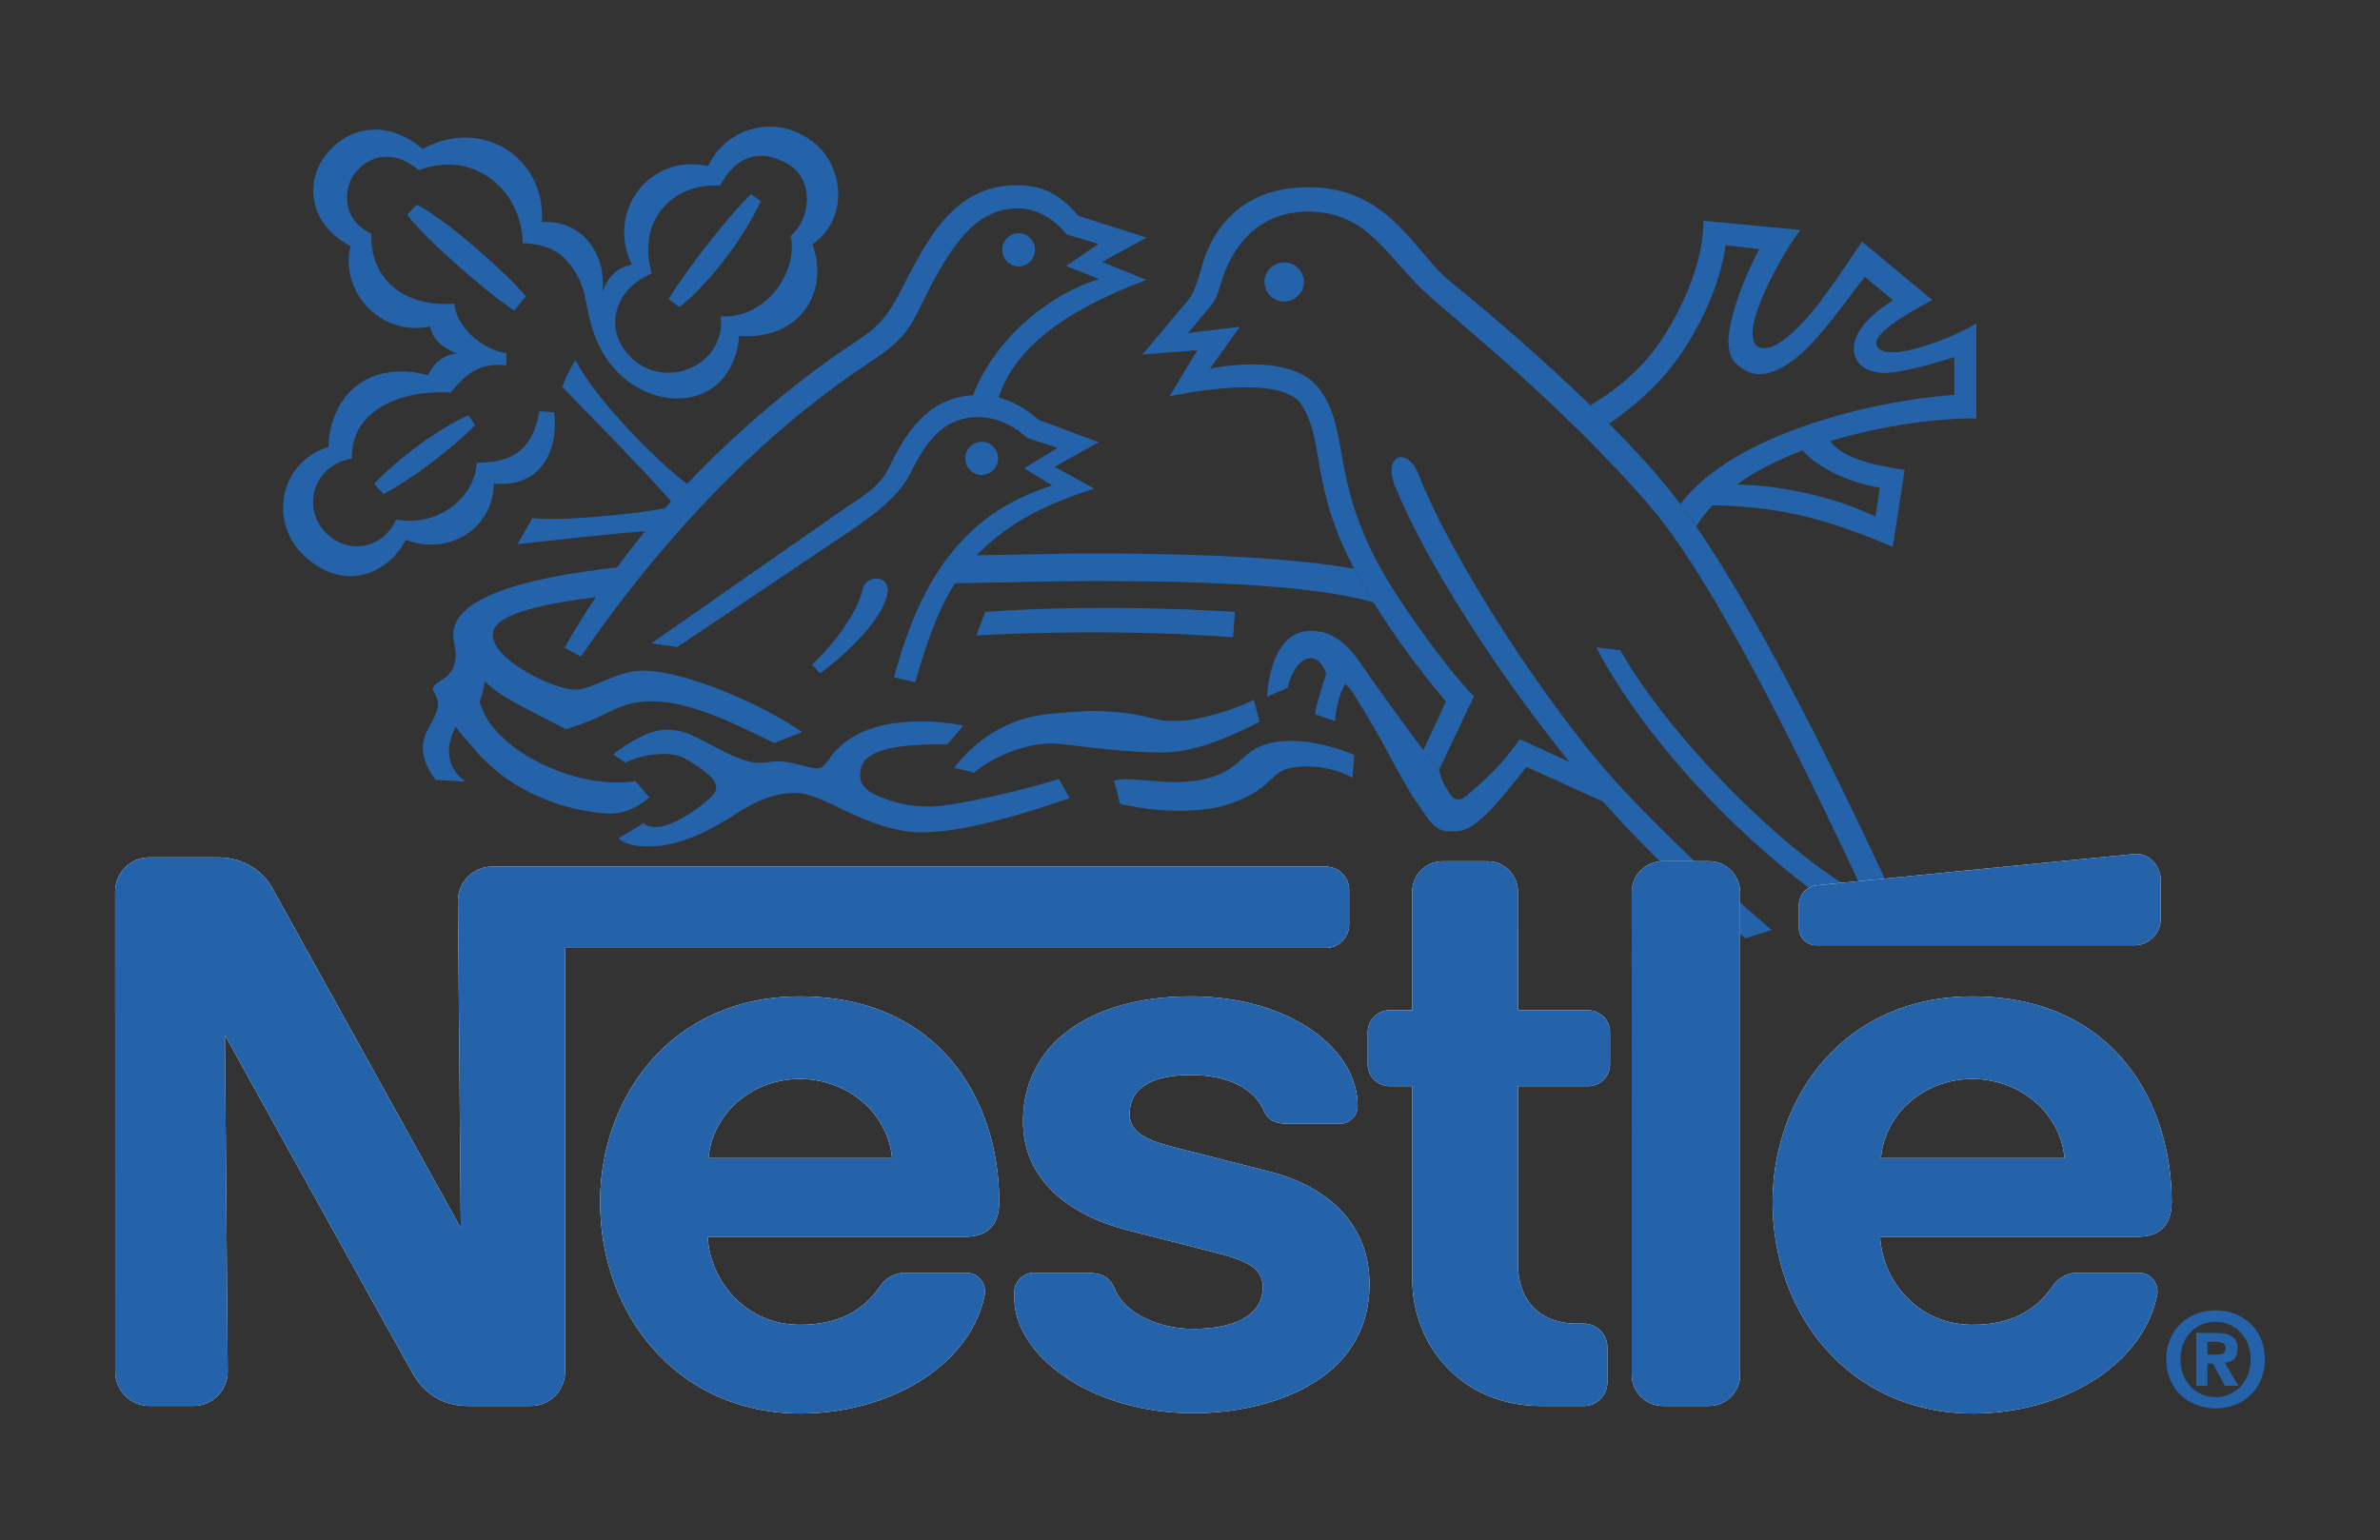
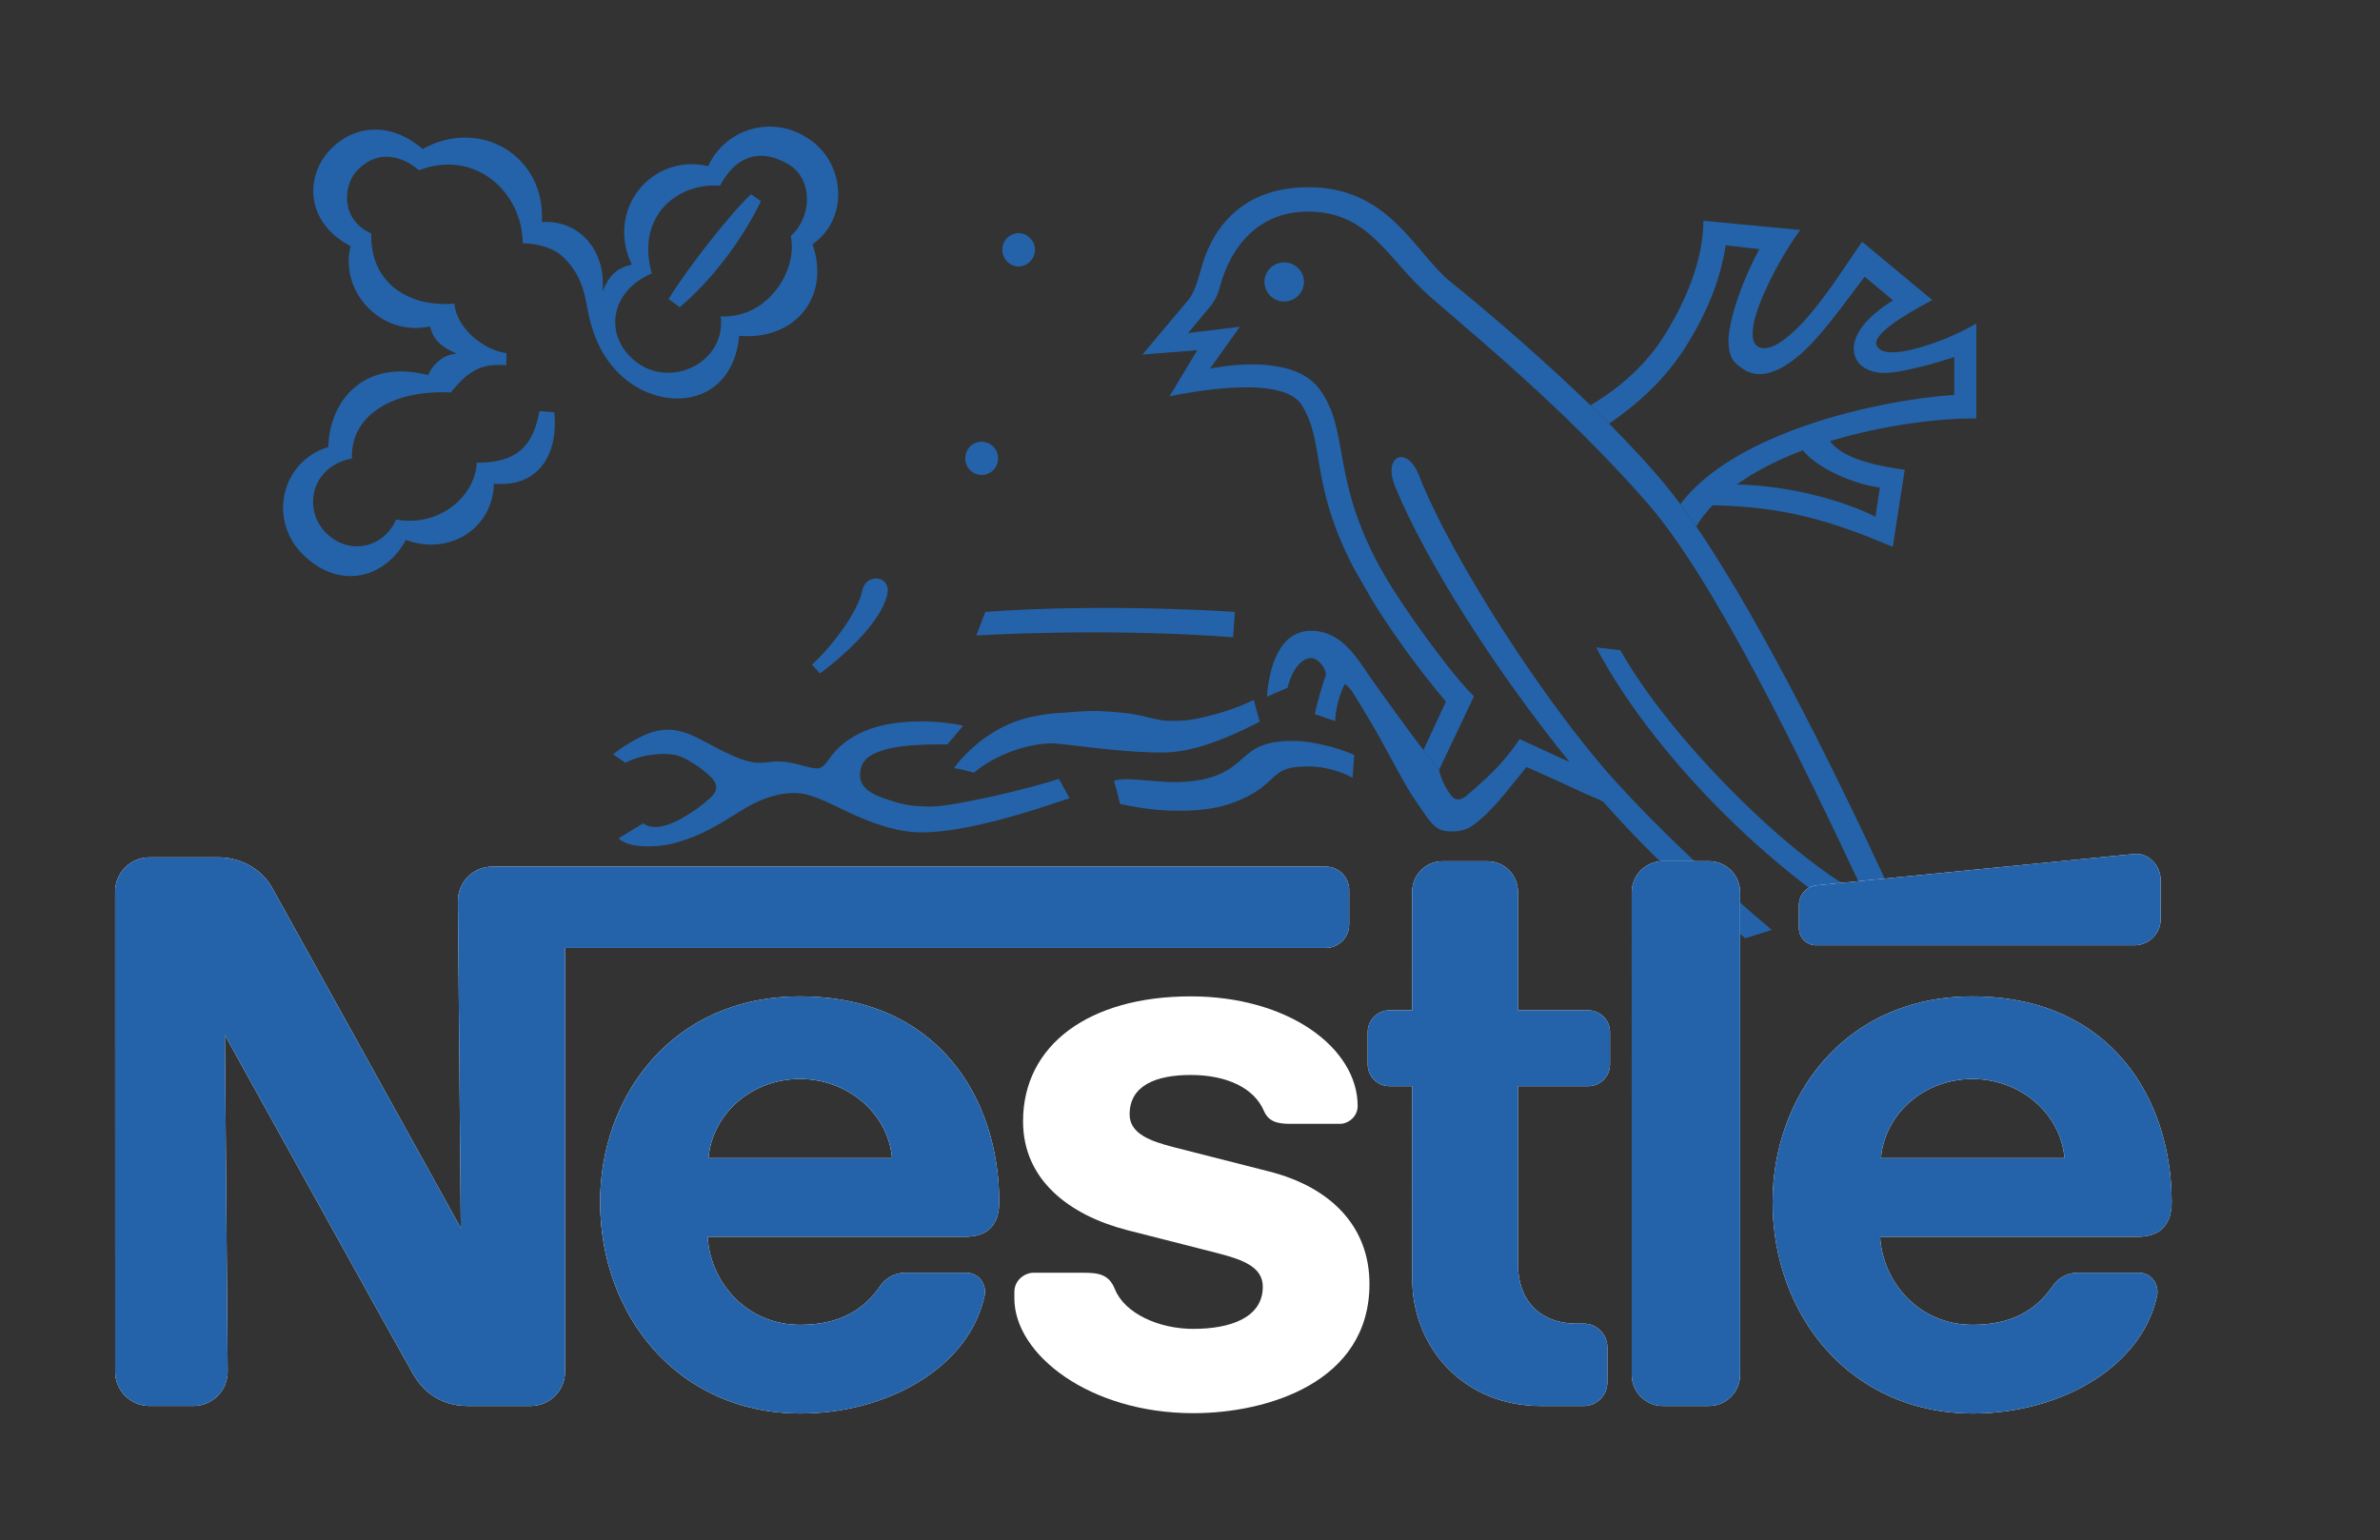
<svg xmlns="http://www.w3.org/2000/svg" version="1.1" id="katman_1" x="0px" y="0px" viewBox="0 0 1102.4 713.53" style="enable-background:new 0 0 1102.4 713.53;" xml:space="preserve">
  <rect x="0" y="0" width="1102.4" height="713.53" fill="#333333" stroke="none" />
  <style type="text/css"> .st0{fill-rule:evenodd;clip-rule:evenodd;fill:#2463A9;} .st1{fill-rule:evenodd;clip-rule:evenodd;fill:#FFFFFF;} </style>
  <g>
    <path class="st0" d="M454.71,220.04c4.19,0,7.57-3.41,7.57-7.59c0.11-4.19-3.19-7.67-7.38-7.78c-4.19-0.11-7.67,3.19-7.78,7.38 c0,0.14,0,0.27,0,0.41C447.12,216.63,450.49,220.04,454.71,220.04L454.71,220.04z M546.35,375.62c11.26,0,18.83-1.52,24.94-3.77 c6.07-2.26,10.73-4.97,14.13-7.76c3.22-2.64,5.27-5.31,8.7-7.07c3.03-1.57,7.3-1.94,12.09-1.94c6.88,0,14.62,2.13,20.27,5.24 l0.81-10.53c-3.77-1.86-17.06-6.52-28.6-6.52c-13.11,0-18.07,3.54-22.91,7.91c-5.63,5.11-12.76,11.18-32.01,11.18 c-5.13,0-17.44-1.39-22.44-1.39c-3.04,0-5.37,0.76-5.37,0.76c0.92,2.88,2.88,10.81,2.88,10.81 C523.45,373.14,531.49,375.62,546.35,375.62L546.35,375.62z M487.16,344.41c3.9,0,15.24,1.73,28.34,2.99 c7.44,0.7,15.4,1.25,22.92,1.25c14.71,0,30.82-7,45.07-14.3l-2.79-10.14c-6.65,3.64-19.32,7.7-29.87,9.38 c-2.6,0.42-10.14,0.53-12.29,0.18c-3.56-0.55-7.83-1.83-12.41-2.67c-6.44-1.21-13.48-1.5-17.65-1.68 c-4.6-0.21-12.86,0.57-16.91,0.84c-14.9,0.89-24.75,4.4-34.18,10.76c-4.76,3.22-10.84,8.48-15.53,14.85c2.41,0.18,9.3,2.1,9.3,2.1 C461.31,349.32,476.58,344.41,487.16,344.41L487.16,344.41z" />
    <path class="st0" d="M307.58,349.3c7.26,0,10.17,2.35,14.17,4.76c2.8,1.73,5.01,3.64,7.1,5.53c4.48,4,3.2,7.67-0.31,10.44 c-1.81,1.44-3.35,3.17-7.91,6.13c-2.2,1.45-5.99,3.77-8.58,4.87c-4.56,1.89-6.55,2.1-8.2,2.1c-1.68,0-4.34-0.26-5.84-1.75 l-11.6,7.09c3.48,2.72,7.44,3.64,14.09,3.64c7.52,0,13.51-1.62,20.92-4.52c9.6-3.8,20.4-11.27,23.99-13.31 c7.34-4.19,14.75-6.91,22.68-6.91c6.99,0,14.87,4.14,23.7,8.36c10.42,5,23.15,9.9,34.85,9.9c7.02,0,14.88-1.02,23.1-2.7 c14.61-2.98,30.32-7.91,45.7-13.12l-4.99-8.98c-3.75,1.38-16.58,4.99-30.39,8.06c-11.44,2.51-23.05,4.78-29.07,4.78 c-4.92,0-10.71-0.36-15.9-1.96c-8.8-2.65-16.71-5.42-16.71-12.49c0-4.89,2.09-8.35,8.02-10.73c9.58-3.85,24.51-3.61,32.37-3.61 c1.47-1.57,7.41-8.72,7.41-8.72c-6.29-1.27-12.7-1.92-19.12-1.94c-9.84,0-18.94,1.26-26.48,4.43c-6.99,2.94-12.49,7.18-16.47,12.91 c-1.6,2.28-3.25,4.45-5.65,4.45c-3.99,0-10.9-3.25-18.12-3.25c-3.15,0-5.81,0.65-8.59,0.65c-7.31,0-16.84-5.31-25.33-9.84 c-5.34-2.85-10.84-5.53-17.23-5.53c-2.65,0-6.28,0.66-9.51,2.02c-6.2,2.59-12.49,6.78-15.66,9.43l5.68,3.9 C293.02,351.66,299.05,349.3,307.58,349.3L307.58,349.3z M820.65,430.82c-27.32-23.04-53.74-48.24-72.38-68.85 c-32.18-35.53-76.02-103.34-90.99-141.71c-5.53-14.12-16.95-9.32-11.1,5.03c14.14,34.68,46.74,85.66,80.78,127.7 c-7.93-3.51-17.77-8.23-23.09-10.58c-1.81,2.96-6.29,8.82-10.9,13.64c-5.34,5.55-10.84,10.05-12.54,11.63 c-3.75,3.49-6.49,3.75-9.01-0.12c-1.14-1.84-3.58-5.13-4.84-10.85l-7.23-9.16c-3.88-4.87-22.04-29.72-27.6-38.08 c-5.55-8.32-12.74-17.23-24.4-17.23c-14.43,0-19.4,15.98-20.53,30.56l9.58-4.16c2.23-9.03,6.66-13.75,10.95-13.75 c3.06,0,6.81,4.45,6.81,7.78c-1.39,3.9-3.91,11.97-5.14,18.2l9.44,3.2c0-4.59,1.93-12.92,4.58-17.23c0,0,2.61,2.22,3.59,4.03 c0.62,1.17,5.29,8.3,10.69,17.78c4.82,8.46,10.18,18.91,15.1,27.23c2.38,4.01,5.11,7.6,6.94,10.42c2.43,3.73,4.62,6.33,6.94,7.65 c2.17,1.2,4.51,1.23,6.4,1.23c6.1,0,8.9-2.02,13.04-5.55c7.76-6.69,14.44-15.98,21.35-24.31l16.29,7.35 c6.3,3,12.66,5.87,19.07,8.62c13.89,15.77,29.44,31.22,45.75,45.91l11.08,9.77c3.02,2.61,6.05,5.18,9.12,7.72L820.65,430.82 L820.65,430.82z" />
    <path class="st0" d="M881.79,426.09c-27.9-61.07-64.66-136.18-96.11-182.19l-7.34-10.32c-10.5-14.16-21.86-25.9-32.99-37.29 l-8.64-8.51c-21.79-21.11-46.24-42.22-64.88-57.26c-16.44-13.24-28.12-43.79-65.78-43.79c-33.94,0-45.54,23.07-49.34,36.59 c-2.52,8.87-3.61,11.94-5.98,15.27l-21.56,25.67l25.43-2.04l-12.89,21.39c7.39-1.54,51.98-10.5,61.15,3.9 c11.13,17.42,3.54,36.32,24.35,75.95l9,15.66c10.36,16.66,22.63,33.02,33.53,45.93l-10.42,22.49l7.23,9.16l16.2-34.17 c-8.27-7.39-33.03-40.67-43.26-59.19c-23.26-42.11-14.12-63.77-28.31-83.07c-13.15-17.91-50.74-9.45-50.74-9.45l13.87-19.45 l-24,2.93l11.1-13.35c2.36-3.45,2.91-5.55,3.88-8.88c4.71-17.09,17.07-34.04,40.54-34.04c28.49,0,36.64,21.87,56.44,39.28 c20.05,17.65,62.09,51.59,100.55,95.48c31.01,35.38,70.77,117.64,101.3,182.56c-33.38-16.27-89.93-72.2-113.61-114.11l-11.18-1.31 c25.43,48.24,80,104.41,133.98,134.99L881.79,426.09L881.79,426.09z" />
    <path class="st0" d="M804.48,224.46c8.9-6.39,19.44-11.61,30.54-15.82c6.83,8.28,22.94,15.53,35.72,17.23l-2.04,13.52 C854.52,232.24,829.47,224.96,804.48,224.46l-11.2,9.63c33.91,0.63,55.49,7.49,83.43,19.25l5.55-35.69 c-11.08-1.52-28.55-4.69-34.59-13.28c25.56-7.78,52.08-10.72,67.75-10.5V149.9c-6.99,4.09-15.79,7.91-24.09,10.48 c-10.16,3.11-19.39,4.48-21.94,0c-2.81-4.92,11.2-13.7,25.65-21.37l-32.51-27c-4.92,6.63-16.11,25.17-27.52,37.42 c-8.1,8.7-16.45,14.4-21.22,10.85c-2.5-1.89-2.6-7.33-0.53-14.19c3.95-13.18,14.35-31.48,20.68-39.55l-44.93-4.25 c0,18.36-8.62,38.58-19.24,54.92c-9.15,14.06-22.44,24.28-33.07,30.56l8.64,8.51c13.15-9.14,25.95-20.32,35.85-36.25 c7.97-12.8,15.37-28.28,18.15-46.41l15.56,1.81c-6.47,11.86-13.78,30.28-14.33,42.32c0.39,8.19,1.97,9.66,6.19,12.78 c7.8,5.84,17.47,1.91,26.68-5.97c10.16-8.67,20.15-23.21,30.28-36.36l13.13,10.95c-16.65,10.26-21.36,21.24-16.28,28.51 c1.98,2.83,6.26,4.95,11.57,5.11c5.27,0.13,11.5-1.42,18.31-3.04c4.79-1.16,9.98-2.83,14.77-4.3v17.49 c-37.84,2.7-102.42,18.02-126.88,50.62l7.34,10.32c2.12-3.48,4.68-6.74,7.59-9.8L804.48,224.46L804.48,224.46z M309.7,138.51 l5.08,3.82c13.31-10.84,28.86-30.56,37.64-49.13l-4.53-3.22C339.4,97.76,319.16,123.13,309.7,138.51z" />
    <path class="st0" d="M301.9,126.65c-7.46-26.34,11.68-42.11,31.66-40.65c7.49-14.43,19.25-17.31,31.74-9.82 c11.63,7,10.66,24.77,0.97,33.1c3.46,15.84-10.6,38.42-32.44,37.29c2.59,21.87-24.23,34.31-40.49,20.03 C279.82,154.75,282.65,135,301.9,126.65z M292.65,122.62c-6.94,1.52-10.55,5-13.64,12.52c2.07-17.1-9.3-33.5-28.02-32.24 c1.83-30.56-28.44-48.76-55.21-33.88c-15.81-13.54-33.49-10.79-44.13,1.81c-10.16,12.04-9.82,32.37,10.72,43.21 c-5.19,21.11,14.14,42.08,36.87,37.21c1.31,6.5,6.07,9.98,12.36,12.57c-9.45,0.55-13.33,9.95-13.33,9.95 c-30.14-7.72-45.69,12.31-46.2,33.34c-22,6.68-28.15,34.18-11.31,50.23c17.41,16.65,38.18,9.82,47.24-7.21 c19.43,7.39,40.23-4.61,40.77-26.08c21.66,2.04,29.96-15.03,27.95-33.02l-6.87-0.55c-2.96,16.71-10.89,23.91-29.02,23.91 c-0.79,16.05-17.94,29.98-37.37,26.3c-5.45,12.83-21.45,17.02-32.37,6.29c-10.89-10.74-7.28-30.93,11.94-34.57 c-0.79-19.69,18.38-31.89,45.75-30.59c7.78-9.64,14.06-13.73,25.72-12.6l0.11-5.6c-10.92-1.47-23.23-11.82-24.14-22.94 c-23.31,1.85-39.26-11.5-38.47-32.45c-14.98-7.02-12.28-22.39-7.44-28.23c8.35-10.08,20.03-9.27,29.46-1.13 c26.63-10.18,48.08,10.84,48.08,33.81c0,0,12.45-0.24,19.44,7.04c9.25,9.66,9.25,18.07,11.44,27.44 c2.07,8.85,6.52,20.61,17.39,29.09c19.22,14.98,49,10.92,52.04-20.68c25.58,2.27,42.4-17.81,33.96-42.37 c17.91-12.78,14.35-39.13-2.49-49.32c-14.49-9.57-34-5.58-43.57,8.91c-0.88,1.33-1.65,2.72-2.31,4.16 C301.79,70.92,280.43,97.06,292.65,122.62L292.65,122.62z M410.92,275.74c2.3-9.22-9.85-10.59-11.52-2.09 c-1.78,9.09-12.83,24.59-23.3,34.31l3.74,4.03C393.58,301.72,407.97,287.5,410.92,275.74L410.92,275.74z M471.96,123.45 c4.27-0.16,7.59-3.75,7.43-8.01c-0.15-4.04-3.39-7.28-7.43-7.43c-4.27,0-7.7,3.48-7.7,7.72C464.27,120,467.7,123.45,471.96,123.45z M585.67,130.5c0.12-5.06,4.32-9.06,9.38-8.93c4.88,0.12,8.82,4.05,8.93,8.93c0.02,5.06-4.08,9.18-9.14,9.19c-0.01,0-0.01,0-0.02,0 C589.79,139.69,585.67,135.58,585.67,130.5L585.67,130.5z M571.16,295.25c-59.6-4.58-118.94-0.84-118.94-0.84l4.18-10.92 c56.99-4.14,115.6,0,115.6,0L571.16,295.25L571.16,295.25z" />
-     <path class="st0" d="M211,336.73c0,0,3.38,4.51,8.64,10.11c1.78,2.52,3.74,4.32,6.23,6.65c10.93,10.66,27,18.64,43.58,21.84 c4.71,0.9,8.9,1.6,13.57,1.6c7.07,0,13.58-3.8,17.75-7.52l-6.49-7.57c-2.09,0.62-6.44,0.62-9.32,0.62 c-24.04,0-54.55-15.73-61.57-33.96c-0.71-1.78-1.55-2.77-0.84-4.45c0.68-1.68,1.57-5.21,2.07-8.45c1.42,1.62,4.32,4.06,8.01,6.44 c8.96,5.74,25.98,13.67,29.31,15.8c6.97-2,13.73-4.69,20.16-8.04c5-2.59,11.84-4.92,19.75-4.92c17.57,0,37.76,10,56.73,19.35 l12.96-5.08c-16.84-11.86-53.44-28.44-73.82-28.44c-12,0-23.29,8.8-31.32,8.8c-9.88,0-38.16-13.8-38.16-25.3 c0-8.85,18.3-13.88,47.73-17.5c-5.13,7.57-9.95,15.36-14.43,23.34l7.49,4.16c46.09-66.86,94.01-110.27,134.35-136.7 c14.66-9.62,17.99-15.24,23.1-25.74c12.49-25.56,24.28-45.23,44.78-45.23c9.56,0,17.39,5.4,22.76,12.05l14.82,4.45l-15.01,10.18 l15.35,6.13c-20.04,5.63-47.4,25.14-58.5,53.76c-21.35,1.13-31.64,18.44-38.6,32.95c-4.72,9.77-12.2,13.67-23.12,21.08 l-87.28,60.94l12.02,1.68l80.63-54.11c15.93-10.73,23.47-18.64,27.29-26.3c7.46-14.98,15.53-26.11,31.35-26.11 c7.78,0,16.07,3.32,22.73,9.64l14.17,4.61l-15.45,9.45l12.96,7.99c-37.03,11.61-59.95,38.16-73.25,88.91l9.79,2.2 c4.9-16.78,9.77-32.21,18.43-45.83c21.42-0.23,43.14-1.02,64.43-1.02c56.83,0,104.01,2.41,129.47,9.92l-9-15.66 c-27.23-4.66-66.75-7.04-120.46-7.04c-17.99,0-36.25,0.65-54.37,0.86c11.71-12.39,28.52-22.84,54.45-30.87l-18.38-10.14 l20.42-11.37l-27.84-10.37c-4.87-4.37-10.92-8.38-18.54-10.32c8.93-27.42,39.28-43.44,68.4-54.5l-20.4-8.36l20.55-11.26 l-31.66-10.11c-8.28-9.74-16.21-14.17-28.42-14.17c-29.38,0-41.74,25.53-53.37,48.16c-6.16,11.94-10.01,16.97-20.43,23.78 c-22.6,14.79-51.38,37.42-78.87,66.41c-14.35-10.36-43.72-40.7-51.64-57.25c-3.15,3.9-6.26,12.39-6.26,12.39 c3.02,3.16,37.55,38.12,50.41,52.95c-0.97,1.07-1.93,2.15-2.9,3.25c-13.7,2.72-49.26,6.16-61.36,4.51l-6.81,12.08 c9.03-0.89,44.39-5.06,59.05-5.92c-4.49,5.46-8.85,11.03-13.07,16.71c-45.43,5.18-75.81,14.51-75.81,31.32 c0,2.78,1.12,5.92,1.12,8.87c0,7.04-2.65,9.64-7.65,12.78c-3.25,2.07-3.46,3.49-2.07,5.42c7.54,12.18-15.87,18.23,0.44,40.02 l13.83,0.84C215.61,362.13,202.12,354.28,211,336.73L211,336.73z M193.08,94.82l-4.5,4.61c6.47,9.25,35.12,34.91,49.65,44.45 l5.34-6.63C234.04,126.04,206.95,101.87,193.08,94.82L193.08,94.82z M173.3,224.2l4.24,4.63c10.92-5.29,31.45-20.48,42.55-31.87 l-3.06-4.53C203.99,197.88,183.83,212.8,173.3,224.2L173.3,224.2z" />
    <path class="st1" d="M806.01,413.43c0.01-7.97-6.44-14.44-14.41-14.45c0,0-0.01,0-0.01,0l-21.36-0.01 c-7.98,0.01-14.44,6.5-14.43,14.48c0,0,0,0.01,0,0.01l0.01,223.46c-0.02,7.97,6.43,14.44,14.39,14.46c0.01,0,0.02,0,0.03,0h21.36 c7.98-0.02,14.43-6.5,14.41-14.48v0V413.43L806.01,413.43z M833.24,419.37V430c0.02,4.4,3.6,7.96,8,7.94h0h147.41 c6.71,0,12.17-5.42,12.17-12.15V407.8c0-6.71-5.52-12.8-12.2-12.15c0,0-142.48,13.98-147.08,14.5 C836.23,410.74,833.24,414.98,833.24,419.37L833.24,419.37z M713.91,651.39c-36.67,0-59.75-27.8-59.75-58.76l-0.03-89.41h-10.5 c-5.58,0.01-10.12-4.51-10.12-10.09c0-0.01,0-0.01,0-0.02v-14.97c0-5.59,4.56-10.08,10.14-10.08l10.49,0.01l-0.02-54.97 c-0.01-7.77,6.27-14.07,14.03-14.09c0.01,0,0.02,0,0.03,0h20.84c7.78,0.02,14.08,6.34,14.07,14.13l0.01,54.93h32.48 c5.6,0,10.16,4.5,10.16,10.09v14.97c0,5.58-4.53,10.1-10.1,10.09c-0.01,0-0.01,0-0.02,0h-32.52l0.02,82.7 c0,16.24,9.84,27.32,27.44,27.32l2.96-0.02c6.07,0,11,4.89,11,10.96v16.25c0,6.05-4.9,10.96-10.95,10.96c-0.01,0-0.03,0-0.04,0 h-19.6L713.91,651.39L713.91,651.39z M370.5,461.63c-59.28,0-92.53,46.39-92.53,95.27c0,52.09,35.61,97.96,92.91,97.96 c39.22,0,77.88-20.67,85.19-54.61c0.99-4.58-2.1-10.58-8.55-10.6H419.5c-5.09,0-9.25,2.43-11.75,6.11 c-8.02,11.76-19.77,18.02-37.14,18.02c-24.54,0-41.56-19.34-42.84-40.79h119.18c10.98,0,15.88-5.95,15.88-16.1 C462.84,509.22,434.62,461.63,370.5,461.63L370.5,461.63z M370.5,499.89c21.88,0,40.77,15.57,42.69,36.64h-85.04 C330.05,515.46,348.62,499.89,370.5,499.89z M913.58,461.63c-59.27,0-92.52,46.39-92.52,95.27c0,52.09,35.62,97.96,92.91,97.96 c39.22,0,77.88-20.67,85.19-54.61c0.99-4.58-2.1-10.58-8.55-10.6h-28.03c-5.09,0-9.25,2.43-11.76,6.11 c-8.01,11.76-19.77,18.02-37.14,18.02c-24.54,0-41.55-19.34-42.84-40.79h119.19c10.97,0,15.88-5.95,15.88-16.1 C1005.92,509.22,977.7,461.63,913.58,461.63L913.58,461.63z M913.58,499.89c21.89,0,40.78,15.57,42.7,36.64h-85.06 C873.13,515.46,891.69,499.89,913.58,499.89z" />
    <path class="st1" d="M614.04,401.49H227.98c-8.76,0-15.86,7.1-15.86,15.86c0,0.01,0,0.02,0,0.03l1.33,151.62 c0,0-83.19-150.26-87.53-157.93c-4.07-7.21-12.83-13.86-24.95-13.86H69.22c-8.78,0-15.89,7.11-15.89,15.89c0,0,0,0.01,0,0.01 l0.02,222.36c-0.01,8.78,7.1,15.89,15.88,15.9c0,0,0,0,0,0h20.36c8.78-0.02,15.89-7.16,15.87-15.94l-1.28-155.87 c0,0,83.99,151.76,87.59,157.74c4.84,8.08,13.04,14.08,24.93,14.08h29.17c8.77-0.01,15.88-7.12,15.87-15.9c0,0,0,0,0-0.01 l-0.01-196.31l352.33,0.01c5.98,0.02,10.85-4.82,10.87-10.8c0-0.01,0-0.01,0-0.02v-16.04 C624.91,406.33,620.04,401.48,614.04,401.49L614.04,401.49z" />
    <path class="st1" d="M551.56,498.03c16.79,0,29.34,6.09,33.86,16.61c2.17,5.05,6.38,6.03,12.16,6.03h23.08 c3.81,0,8.2-3.28,8.2-8.27c0-26.83-32-50.79-77.33-50.79c-46.87,0-77.66,22.33-77.66,57.91c0,27.21,21.51,43.41,47.95,50.32 c12.05,3.15,32.63,8.23,42.64,10.87c10.8,2.83,20.46,6.13,20.46,15.38c0,14.6-15.39,19.57-32.2,19.57 c-15.93,0-31.79-7.11-36.34-18.47c-2.63-6.58-7.25-7.53-14.24-7.53h-23.48c-4.09,0-8.81,3.51-8.81,8.86v3.03 c0,25.97,34.84,53.17,82.91,53.17c34.08,0,81.57-14.17,81.57-59.88c0-26.47-17.71-44.79-46.53-52.12 c-11.27-2.86-38.36-9.75-44.26-11.27c-10.5-2.72-20.31-6.14-20.31-15.15C523.23,502.66,535.84,498.03,551.56,498.03L551.56,498.03z " />
    <path class="st0" d="M806.01,413.43c0.01-7.97-6.44-14.44-14.41-14.45c0,0-0.01,0-0.01,0l-21.36-0.01 c-7.98,0.01-14.44,6.5-14.43,14.48c0,0,0,0.01,0,0.01l0.01,223.46c-0.02,7.97,6.43,14.44,14.39,14.46c0.01,0,0.02,0,0.03,0h21.36 c7.98-0.02,14.43-6.5,14.41-14.48v0V413.43L806.01,413.43z M833.24,419.37V430c0.02,4.4,3.6,7.96,8,7.94h0h147.41 c6.71,0,12.17-5.42,12.17-12.15V407.8c0-6.71-5.52-12.8-12.2-12.15c0,0-142.48,13.98-147.08,14.5 C836.23,410.74,833.24,414.98,833.24,419.37L833.24,419.37z M713.91,651.39c-36.67,0-59.75-27.8-59.75-58.76l-0.03-89.41h-10.5 c-5.58,0.01-10.12-4.51-10.12-10.09c0-0.01,0-0.01,0-0.02v-14.97c0-5.59,4.56-10.08,10.14-10.08l10.49,0.01l-0.02-54.97 c-0.01-7.77,6.27-14.07,14.03-14.09c0.01,0,0.02,0,0.03,0h20.84c7.78,0.02,14.08,6.34,14.07,14.13l0.01,54.93h32.48 c5.6,0,10.16,4.5,10.16,10.09v14.97c0,5.58-4.53,10.1-10.1,10.09c-0.01,0-0.01,0-0.02,0h-32.52l0.02,82.7 c0,16.24,9.84,27.32,27.44,27.32l2.96-0.02c6.07,0,11,4.89,11,10.96v16.25c0,6.05-4.9,10.96-10.95,10.96c-0.01,0-0.03,0-0.04,0 h-19.6L713.91,651.39L713.91,651.39z M462.84,556.89c0-47.66-28.22-95.26-92.33-95.26c-59.28,0-92.53,46.39-92.53,95.27 c0,52.09,35.61,97.96,92.91,97.96c39.22,0,77.88-20.67,85.19-54.61c0.99-4.58-2.1-10.58-8.55-10.6H419.5 c-5.09,0-9.25,2.43-11.75,6.11c-8.02,11.76-19.77,18.02-37.14,18.02c-24.54,0-41.56-19.34-42.84-40.79h119.18 C457.93,572.99,462.84,567.03,462.84,556.89L462.84,556.89z M328.14,536.52c1.91-21.07,20.48-36.64,42.37-36.64 c21.88,0,40.77,15.57,42.69,36.64H328.14z M1005.92,556.89c0-47.66-28.22-95.26-92.34-95.26c-59.27,0-92.52,46.39-92.52,95.27 c0,52.09,35.62,97.96,92.91,97.96c39.22,0,77.88-20.67,85.19-54.61c0.99-4.58-2.1-10.58-8.55-10.6h-28.03 c-5.09,0-9.25,2.43-11.76,6.11c-8.01,11.76-19.77,18.02-37.14,18.02c-24.54,0-41.55-19.34-42.84-40.79h119.19 C1001.01,572.99,1005.92,567.03,1005.92,556.89L1005.92,556.89z M871.22,536.52c1.91-21.07,20.47-36.64,42.36-36.64 c21.89,0,40.78,15.57,42.7,36.64H871.22z" />
    <path class="st0" d="M614.04,401.49H227.98c-8.76,0-15.86,7.1-15.86,15.86c0,0.01,0,0.02,0,0.03l1.33,151.62 c0,0-83.19-150.26-87.53-157.93c-4.07-7.21-12.83-13.86-24.95-13.86H69.22c-8.78,0-15.89,7.11-15.89,15.89c0,0,0,0.01,0,0.01 l0.02,222.36c-0.01,8.78,7.1,15.89,15.88,15.9c0,0,0,0,0,0h20.36c8.78-0.02,15.89-7.16,15.87-15.94l-1.28-155.87 c0,0,83.99,151.76,87.59,157.74c4.84,8.08,13.04,14.08,24.93,14.08h29.17c8.77-0.01,15.88-7.12,15.87-15.9c0,0,0,0,0-0.01 l-0.01-196.31l352.33,0.01c5.98,0.02,10.85-4.82,10.87-10.8c0-0.01,0-0.01,0-0.02v-16.04 C624.91,406.33,620.04,401.48,614.04,401.49L614.04,401.49z" />
-     <path class="st0" d="M551.56,498.03c16.79,0,29.34,6.09,33.86,16.61c2.17,5.05,6.38,6.03,12.16,6.03h23.08 c3.81,0,8.2-3.28,8.2-8.27c0-26.83-32-50.79-77.33-50.79c-46.87,0-77.66,22.33-77.66,57.91c0,27.21,21.51,43.41,47.95,50.32 c12.05,3.15,32.63,8.23,42.64,10.87c10.8,2.83,20.46,6.13,20.46,15.38c0,14.6-15.39,19.57-32.2,19.57 c-15.93,0-31.79-7.11-36.34-18.47c-2.63-6.58-7.25-7.53-14.24-7.53h-23.48c-4.09,0-8.81,3.51-8.81,8.86v3.03 c0,25.97,34.84,53.17,82.91,53.17c34.08,0,81.57-14.17,81.57-59.88c0-26.47-17.71-44.79-46.53-52.12 c-11.27-2.86-38.36-9.75-44.26-11.27c-10.5-2.72-20.31-6.14-20.31-15.15C523.23,502.66,535.84,498.03,551.56,498.03L551.56,498.03z M1022.48,642h-5.23v-24.47h9.14c6.31,0,10.04,1.8,10.04,7.39c0,4.5-2.65,6.13-5.89,6.38l6.25,10.7h-6.2l-5.65-10.28h-2.47V642 L1022.48,642z M1027.1,627.57c2.35,0,3.73-0.49,3.73-3.2c0-2.52-2.71-2.7-4.68-2.7h-3.68v5.9H1027.1z M1026.26,652.51 c-12.08,0-22.85-8.36-22.85-22.73c0-14.36,10.77-22.72,22.85-22.72c12.03,0,22.8,8.36,22.8,22.72 C1049.06,644.16,1038.29,652.51,1026.26,652.51z M1026.26,612.35c-9.01,0-16.29,6.98-16.29,17.44c0,10.47,7.28,17.51,16.29,17.45 v0.07c8.79,0,16.24-7.04,16.24-17.51C1042.49,619.33,1035.05,612.35,1026.26,612.35L1026.26,612.35z" />
  </g>
</svg>